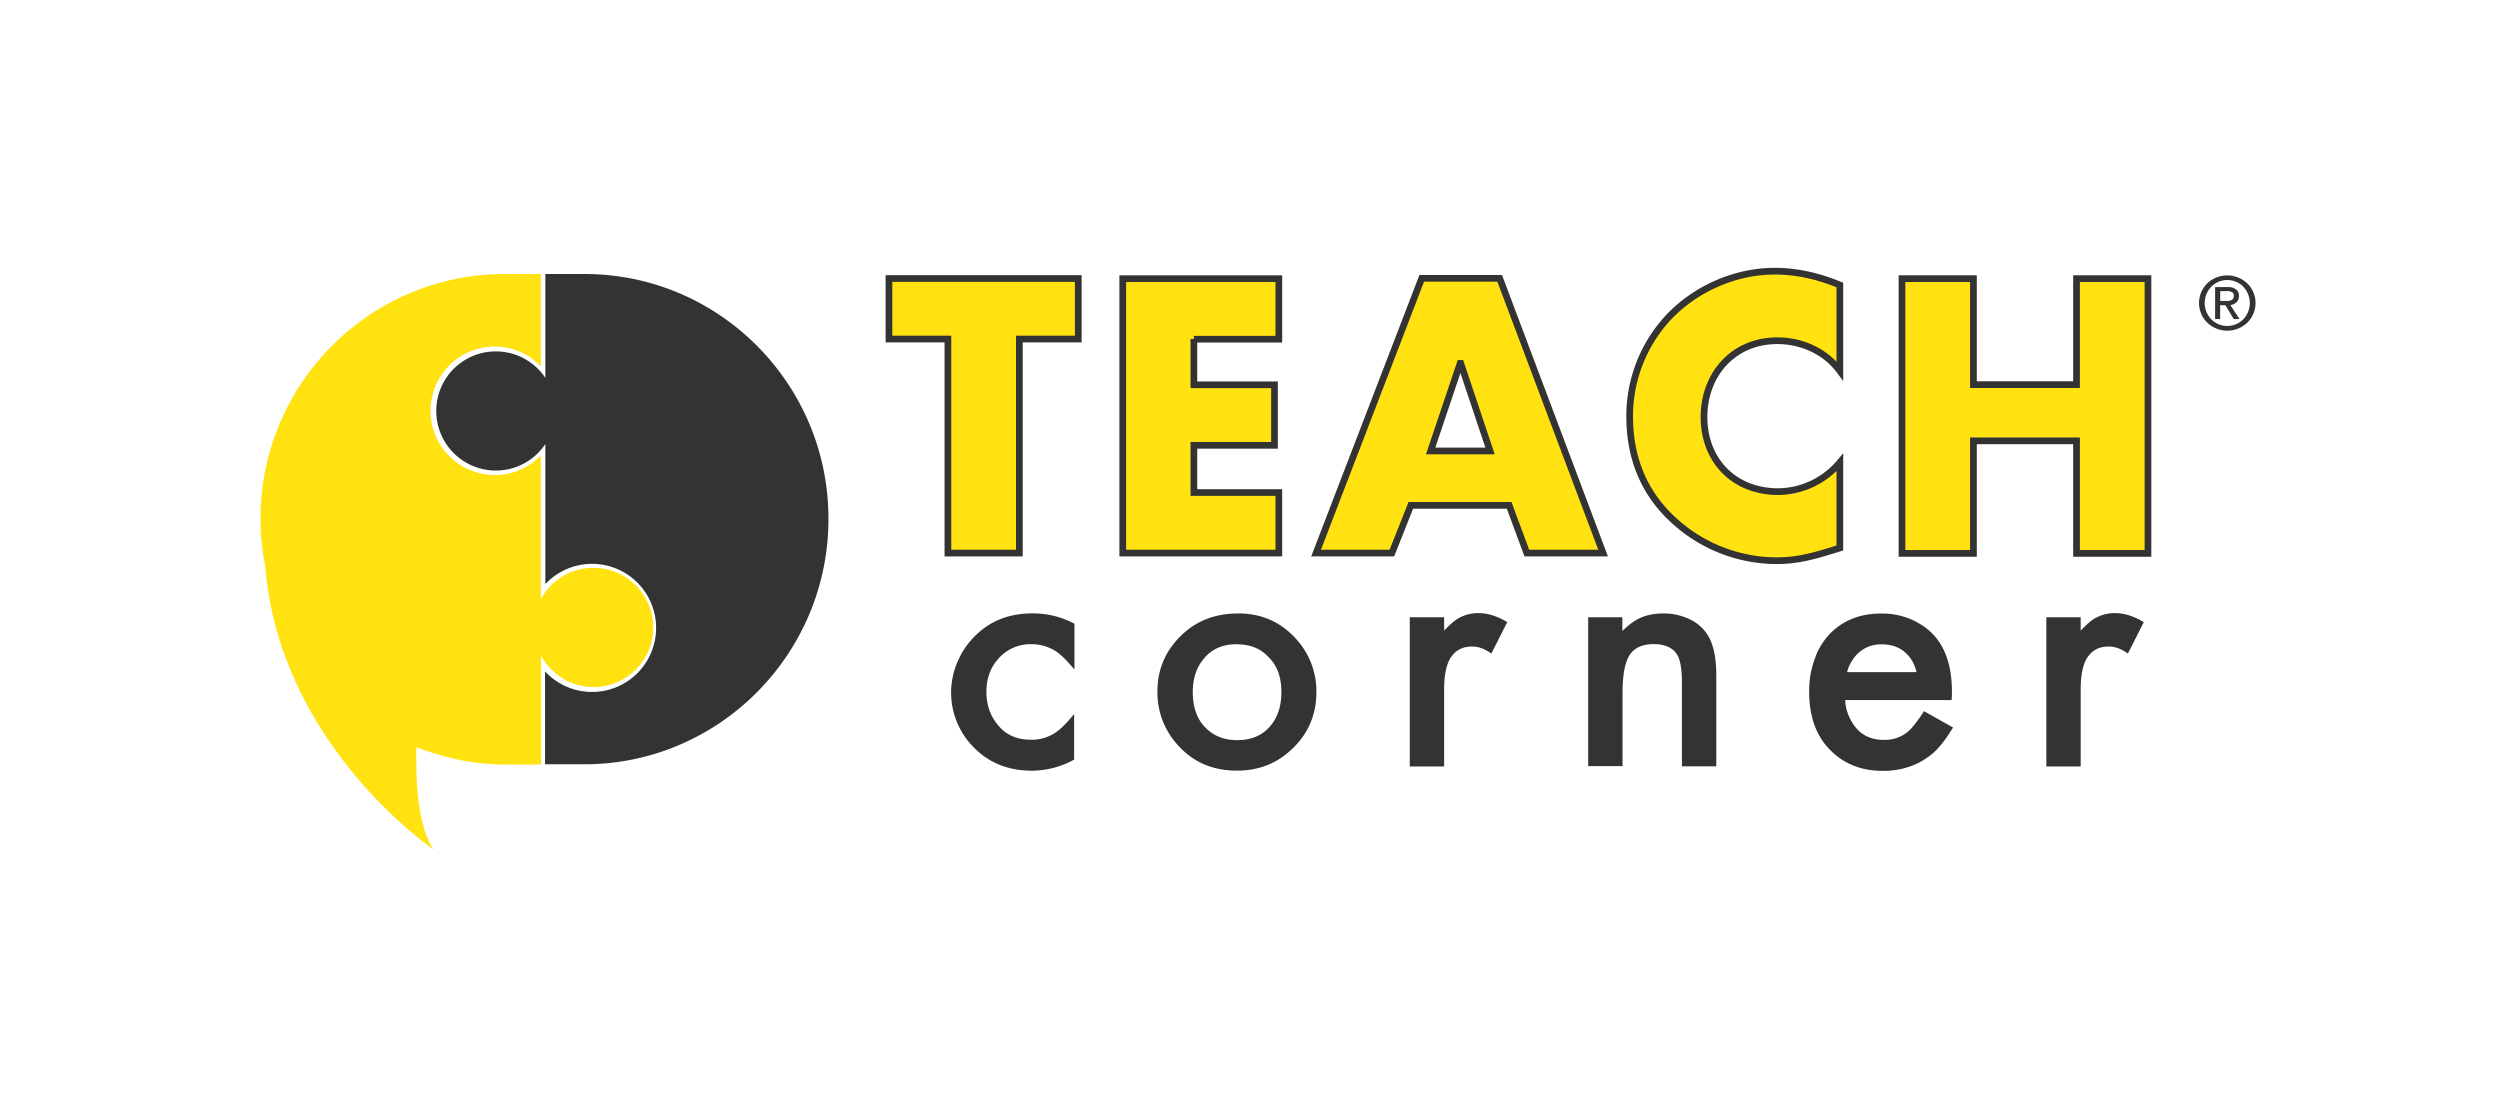
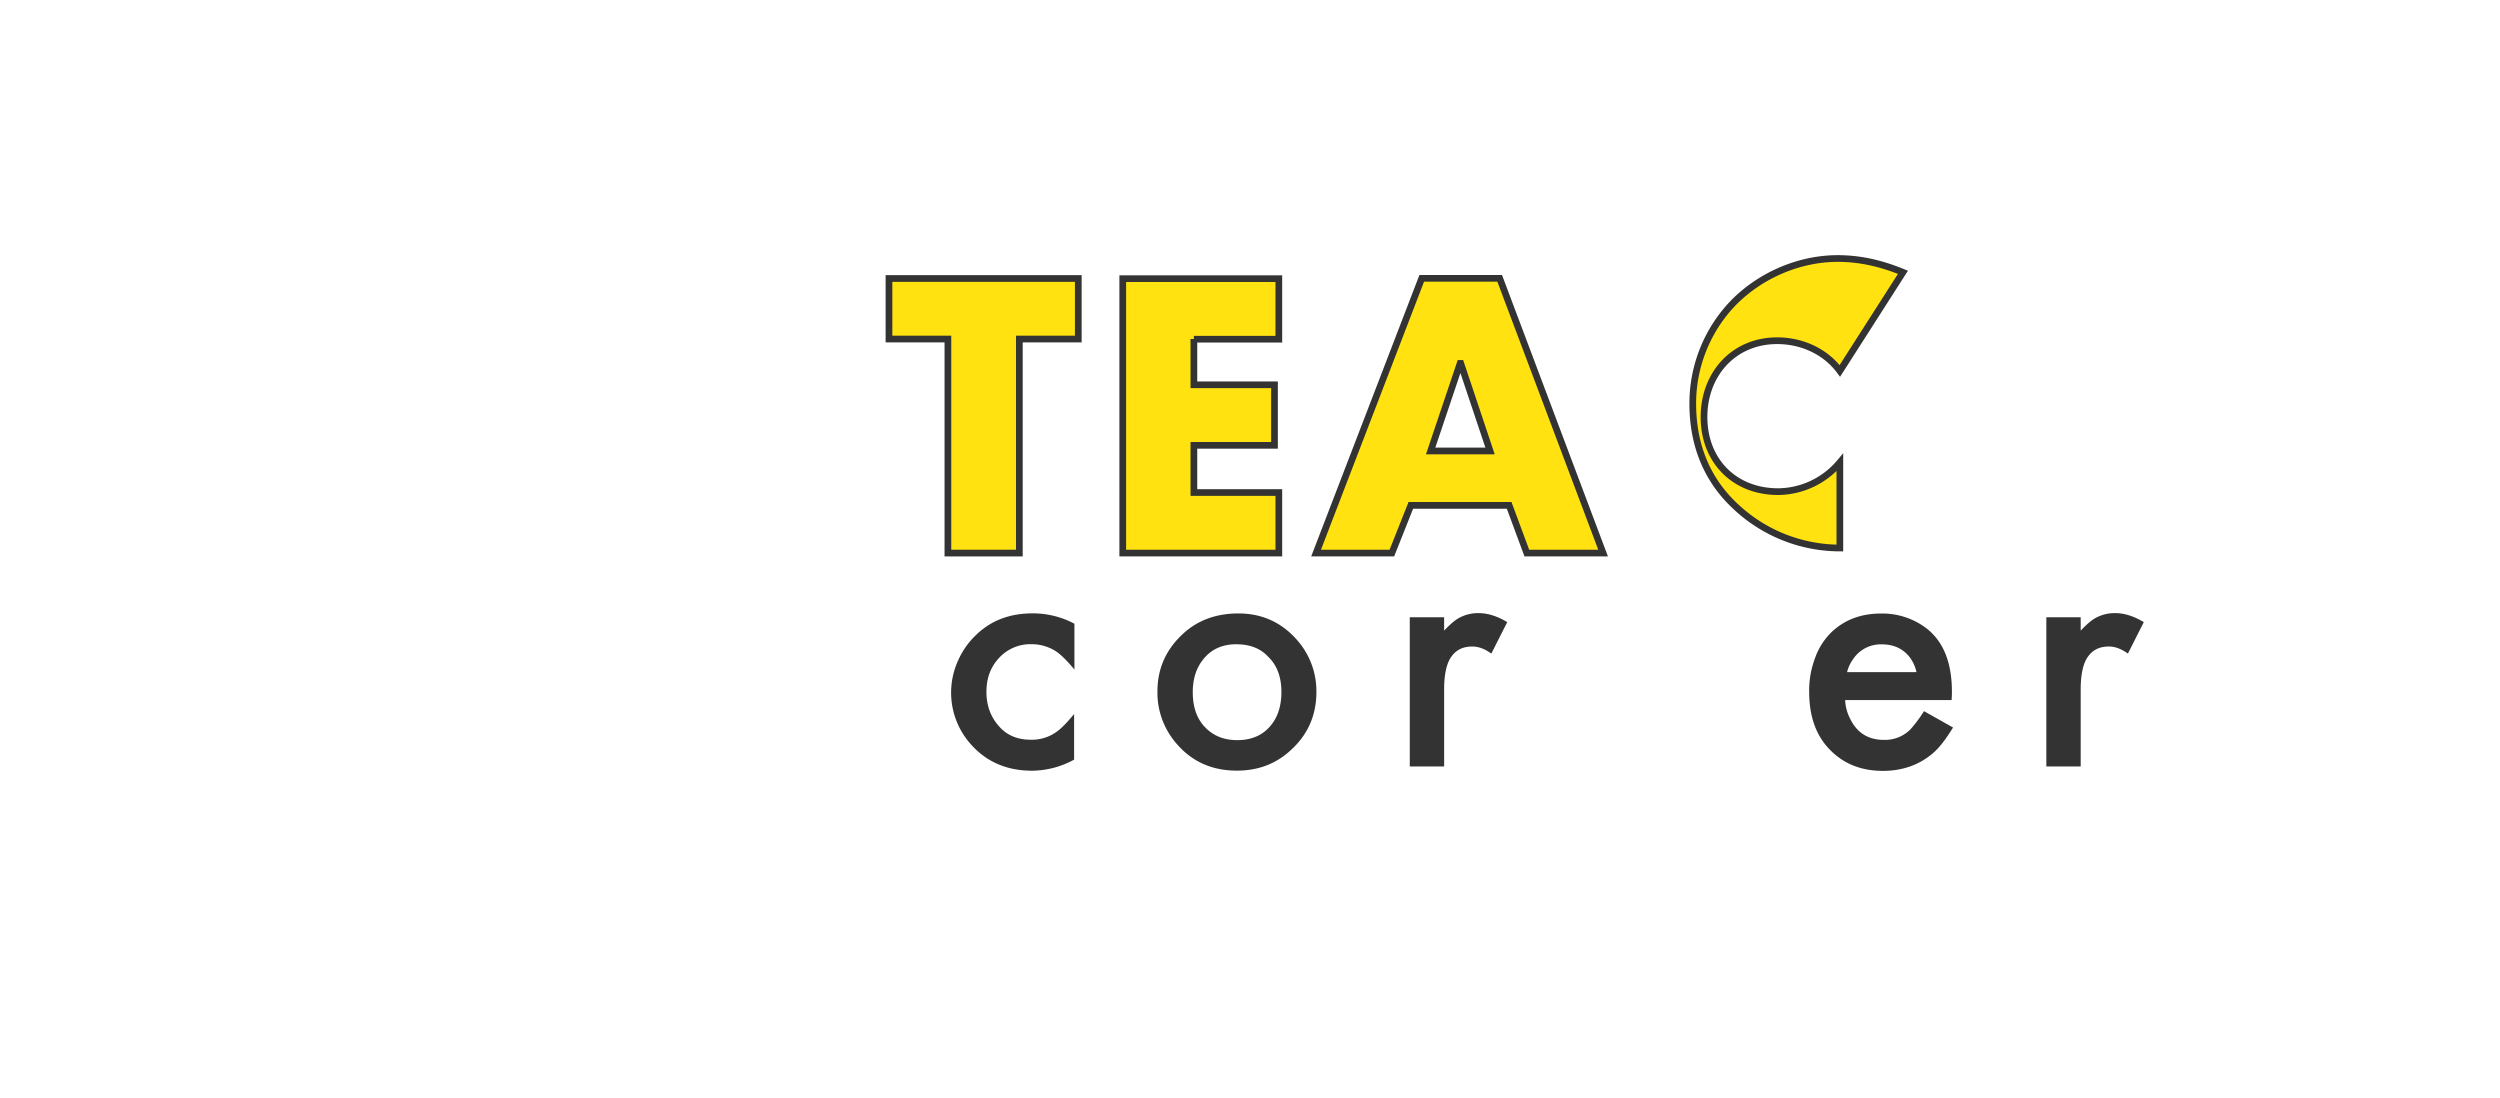
<svg xmlns="http://www.w3.org/2000/svg" id="Livello_1" data-name="Livello 1" viewBox="0 0 1556.99 684">
  <defs>
    <style>.cls-1,.cls-3{fill:#ffe210;}.cls-1{stroke:#333;stroke-miterlimit:10;stroke-width:4.18px;}.cls-2{fill:#333;}</style>
  </defs>
  <title>Teachcorner_logo_blackSVG</title>
  <path class="cls-1" d="M634.85,344.45h-44.5V211.15h-36.7v-37.7h117.9v37.7h-36.7v133.3Z" />
  <path class="cls-1" d="M743.55,211.15v28.5h50.2v37.7h-50.2v29.4h52.9v37.7h-97.2V173.55h97.2v37.7h-52.9Z" />
  <path class="cls-1" d="M878.65,314.75l-11.8,29.7h-47.2l65.8-171.1H934l64.4,171.1h-47.5l-11-29.7Zm31.1-88.4h-.4L891,280.85h37Z" />
-   <path class="cls-1" d="M1145.85,231c-9-12.2-23.8-18.8-39-18.8-27.2,0-45.6,20.9-45.6,47.5,0,27,18.6,46.5,46.3,46.5a50.86,50.86,0,0,0,38.3-18.2v53.3c-14.8,4.6-25.4,7.9-39.3,7.9a94.85,94.85,0,0,1-64.2-25.2c-18.8-17.1-27.4-39.3-27.4-64.7a90.21,90.21,0,0,1,25.2-62.7c16.8-17.2,41-27.7,65.1-27.7,14.3,0,27.4,3.2,40.6,8.6Z" />
-   <path class="cls-1" d="M1293.25,239.55v-66h44.5v171.1h-44.5v-70.1h-64.2v70.1h-44.5V173.55h44.5v66Z" />
+   <path class="cls-1" d="M1145.85,231c-9-12.2-23.8-18.8-39-18.8-27.2,0-45.6,20.9-45.6,47.5,0,27,18.6,46.5,46.3,46.5a50.86,50.86,0,0,0,38.3-18.2v53.3a94.85,94.85,0,0,1-64.2-25.2c-18.8-17.1-27.4-39.3-27.4-64.7a90.21,90.21,0,0,1,25.2-62.7c16.8-17.2,41-27.7,65.1-27.7,14.3,0,27.4,3.2,40.6,8.6Z" />
  <path class="cls-2" d="M669.15,388.45V417c-4.9-5.9-8.9-9.8-12.2-11.8a28,28,0,0,0-14.5-4,26.52,26.52,0,0,0-20.9,9.3c-4.9,5.6-7.2,12.3-7.2,20.4,0,8.5,2.6,15.6,7.9,21.5,4.9,5.6,11.5,8.3,19.8,8.3a26.25,26.25,0,0,0,16.6-5.4c2.6-1.9,6-5.4,10.3-10.6v28.4a55.4,55.4,0,0,1-26.1,6.9c-15.5,0-28-5.3-37.6-15.8a48.2,48.2,0,0,1-8.7-52.5,49.34,49.34,0,0,1,11.6-16.5c9.3-8.9,20.9-13.2,35-13.2A55.06,55.06,0,0,1,669.15,388.45Z" />
  <path class="cls-2" d="M771.25,382.05c14.8,0,27,5.6,36.6,16.6a48.11,48.11,0,0,1,12,32.3c0,14.5-5.3,26.5-15.8,36.1-9.2,8.6-20.4,12.9-33.7,12.9-15.5,0-28-5.6-37.6-16.8a48.23,48.23,0,0,1-11.9-32.6c0-14.1,5.3-26,15.8-35.7C745.75,386.35,757.35,382.05,771.25,382.05Zm-1.4,19.2c-9,0-16.1,3.4-21.1,10.2-4,5.3-5.9,11.9-5.9,19.6,0,9.6,2.7,17.1,8.2,22.4q7.5,7.5,19.5,7.5c9.3,0,16.5-3.3,21.5-9.9q6-7.8,6-20.1c0-9.3-2.7-16.6-8.2-21.9C784.85,403.65,778.25,401.25,769.85,401.25Z" />
  <path class="cls-2" d="M878,384.45h21.4v8.3c3.7-3.9,6.7-6.5,9.3-7.9a24.51,24.51,0,0,1,12.2-3c5.7,0,11.6,1.9,17.8,5.6l-9.9,19.6c-4.2-3-8-4.4-11.9-4.4-5.6,0-9.9,2-12.9,6.2-3,4-4.6,10.9-4.6,20.5v48H878v-92.9Z" />
-   <path class="cls-2" d="M989,384.45h21.4v8.6a44.48,44.48,0,0,1,7.6-6.3c5-3.2,11-4.7,17.9-4.7a36.91,36.91,0,0,1,15.9,3.4,26.44,26.44,0,0,1,11.2,9.2c3.9,5.7,5.9,14.3,5.9,25.8v56.8h-21.4v-51.9c0-8.5-1-14.3-2.9-17.5-2.7-4.4-7.6-6.7-14.6-6.7-8.5,0-14.1,3.3-16.6,9.8-2,4.7-2.9,11.9-2.9,21.5v44.7h-21.4v-92.6H989Z" />
  <path class="cls-2" d="M1215.45,436h-66.3a28,28,0,0,0,3.3,12c4.3,8.6,11.3,12.8,20.9,12.8a22.31,22.31,0,0,0,16.6-6.7,85.33,85.33,0,0,0,8.3-11.2l18.1,10.2c-4.3,7-8.3,12.3-12.3,15.8-8.7,7.5-19.2,11.2-31.4,11.2q-22.35,0-35.7-16.2c-6.7-8.3-10.2-19.2-10.2-33a56.67,56.67,0,0,1,3.6-20.9,42.26,42.26,0,0,1,9.9-15.9c8.2-8,18.6-12,31.3-12a45.28,45.28,0,0,1,27.8,8.9c10.9,8.2,16.3,21.5,16.3,39.9C1215.65,431.65,1215.65,433.55,1215.45,436Zm-21.9-17.5a23,23,0,0,0-4.3-9.3c-4.2-5.3-9.9-7.9-17.4-7.9a20.69,20.69,0,0,0-17.8,9.3,23.51,23.51,0,0,0-3.7,8h43.2v-.1Z" />
  <path class="cls-2" d="M1274.45,384.45h21.4v8.3c3.7-3.9,6.7-6.5,9.3-7.9a24.51,24.51,0,0,1,12.2-3c5.7,0,11.6,1.9,17.8,5.6l-9.9,19.6c-4.2-3-8-4.4-11.9-4.4-5.6,0-9.9,2-12.9,6.2-3,4-4.6,10.9-4.6,20.5v48h-21.4Z" />
-   <path class="cls-2" d="M364.05,170.65h-24.4v64.7a37.1,37.1,0,1,0,0,41.2v87.2a39.89,39.89,0,1,1-.2,54.4V476h24.4c84,0,152.1-68.7,152.1-152.7C516.15,239.35,448.05,170.65,364.05,170.65Z" />
-   <path class="cls-3" d="M369.55,353.65a37.11,37.11,0,0,0-32.7,19.5v-89.6a39.05,39.05,0,0,1-28.7,12.3,40,40,0,0,1,0-80,39.39,39.39,0,0,1,28.7,12.3v-57.5h-22.5c-84,0-152.1,68.3-152.1,152.3a152.11,152.11,0,0,0,2.9,29.5h0c9,112,105,176.7,105,176.7-10.5-14.9-11.2-45.7-10.8-63.8,17.1,6.6,35.6,10.8,55.1,10.8H337v-67.8a37.12,37.12,0,1,0,32.6-54.7Z" />
-   <path class="cls-2" d="M1399.64,176.5a17.2,17.2,0,0,1,0,24.43,18.09,18.09,0,0,1-25,0,17.19,17.19,0,0,1,0-24.43,18.08,18.08,0,0,1,24.92,0Zm-2.48,2.08a14.06,14.06,0,0,0-20,0,14.68,14.68,0,0,0,0,20.29,14.07,14.07,0,0,0,19.94,0,14.69,14.69,0,0,0,0-20.29Zm-17.59.2h8a8,8,0,0,1,5,1.42,4.74,4.74,0,0,1,1.83,4,5.35,5.35,0,0,1-1.84,4.32,6.59,6.59,0,0,1-3.52,1.46l5.72,8.72h-3.62l-5.13-8.61-3.31,0v8.58h-3.14Zm3.14,8.65H1387a5.3,5.3,0,0,0,3.21-.78,2.93,2.93,0,0,0,1-2.47,2.43,2.43,0,0,0-1-2.17,5.74,5.74,0,0,0-3.21-.7h-4.24Z" />
</svg>